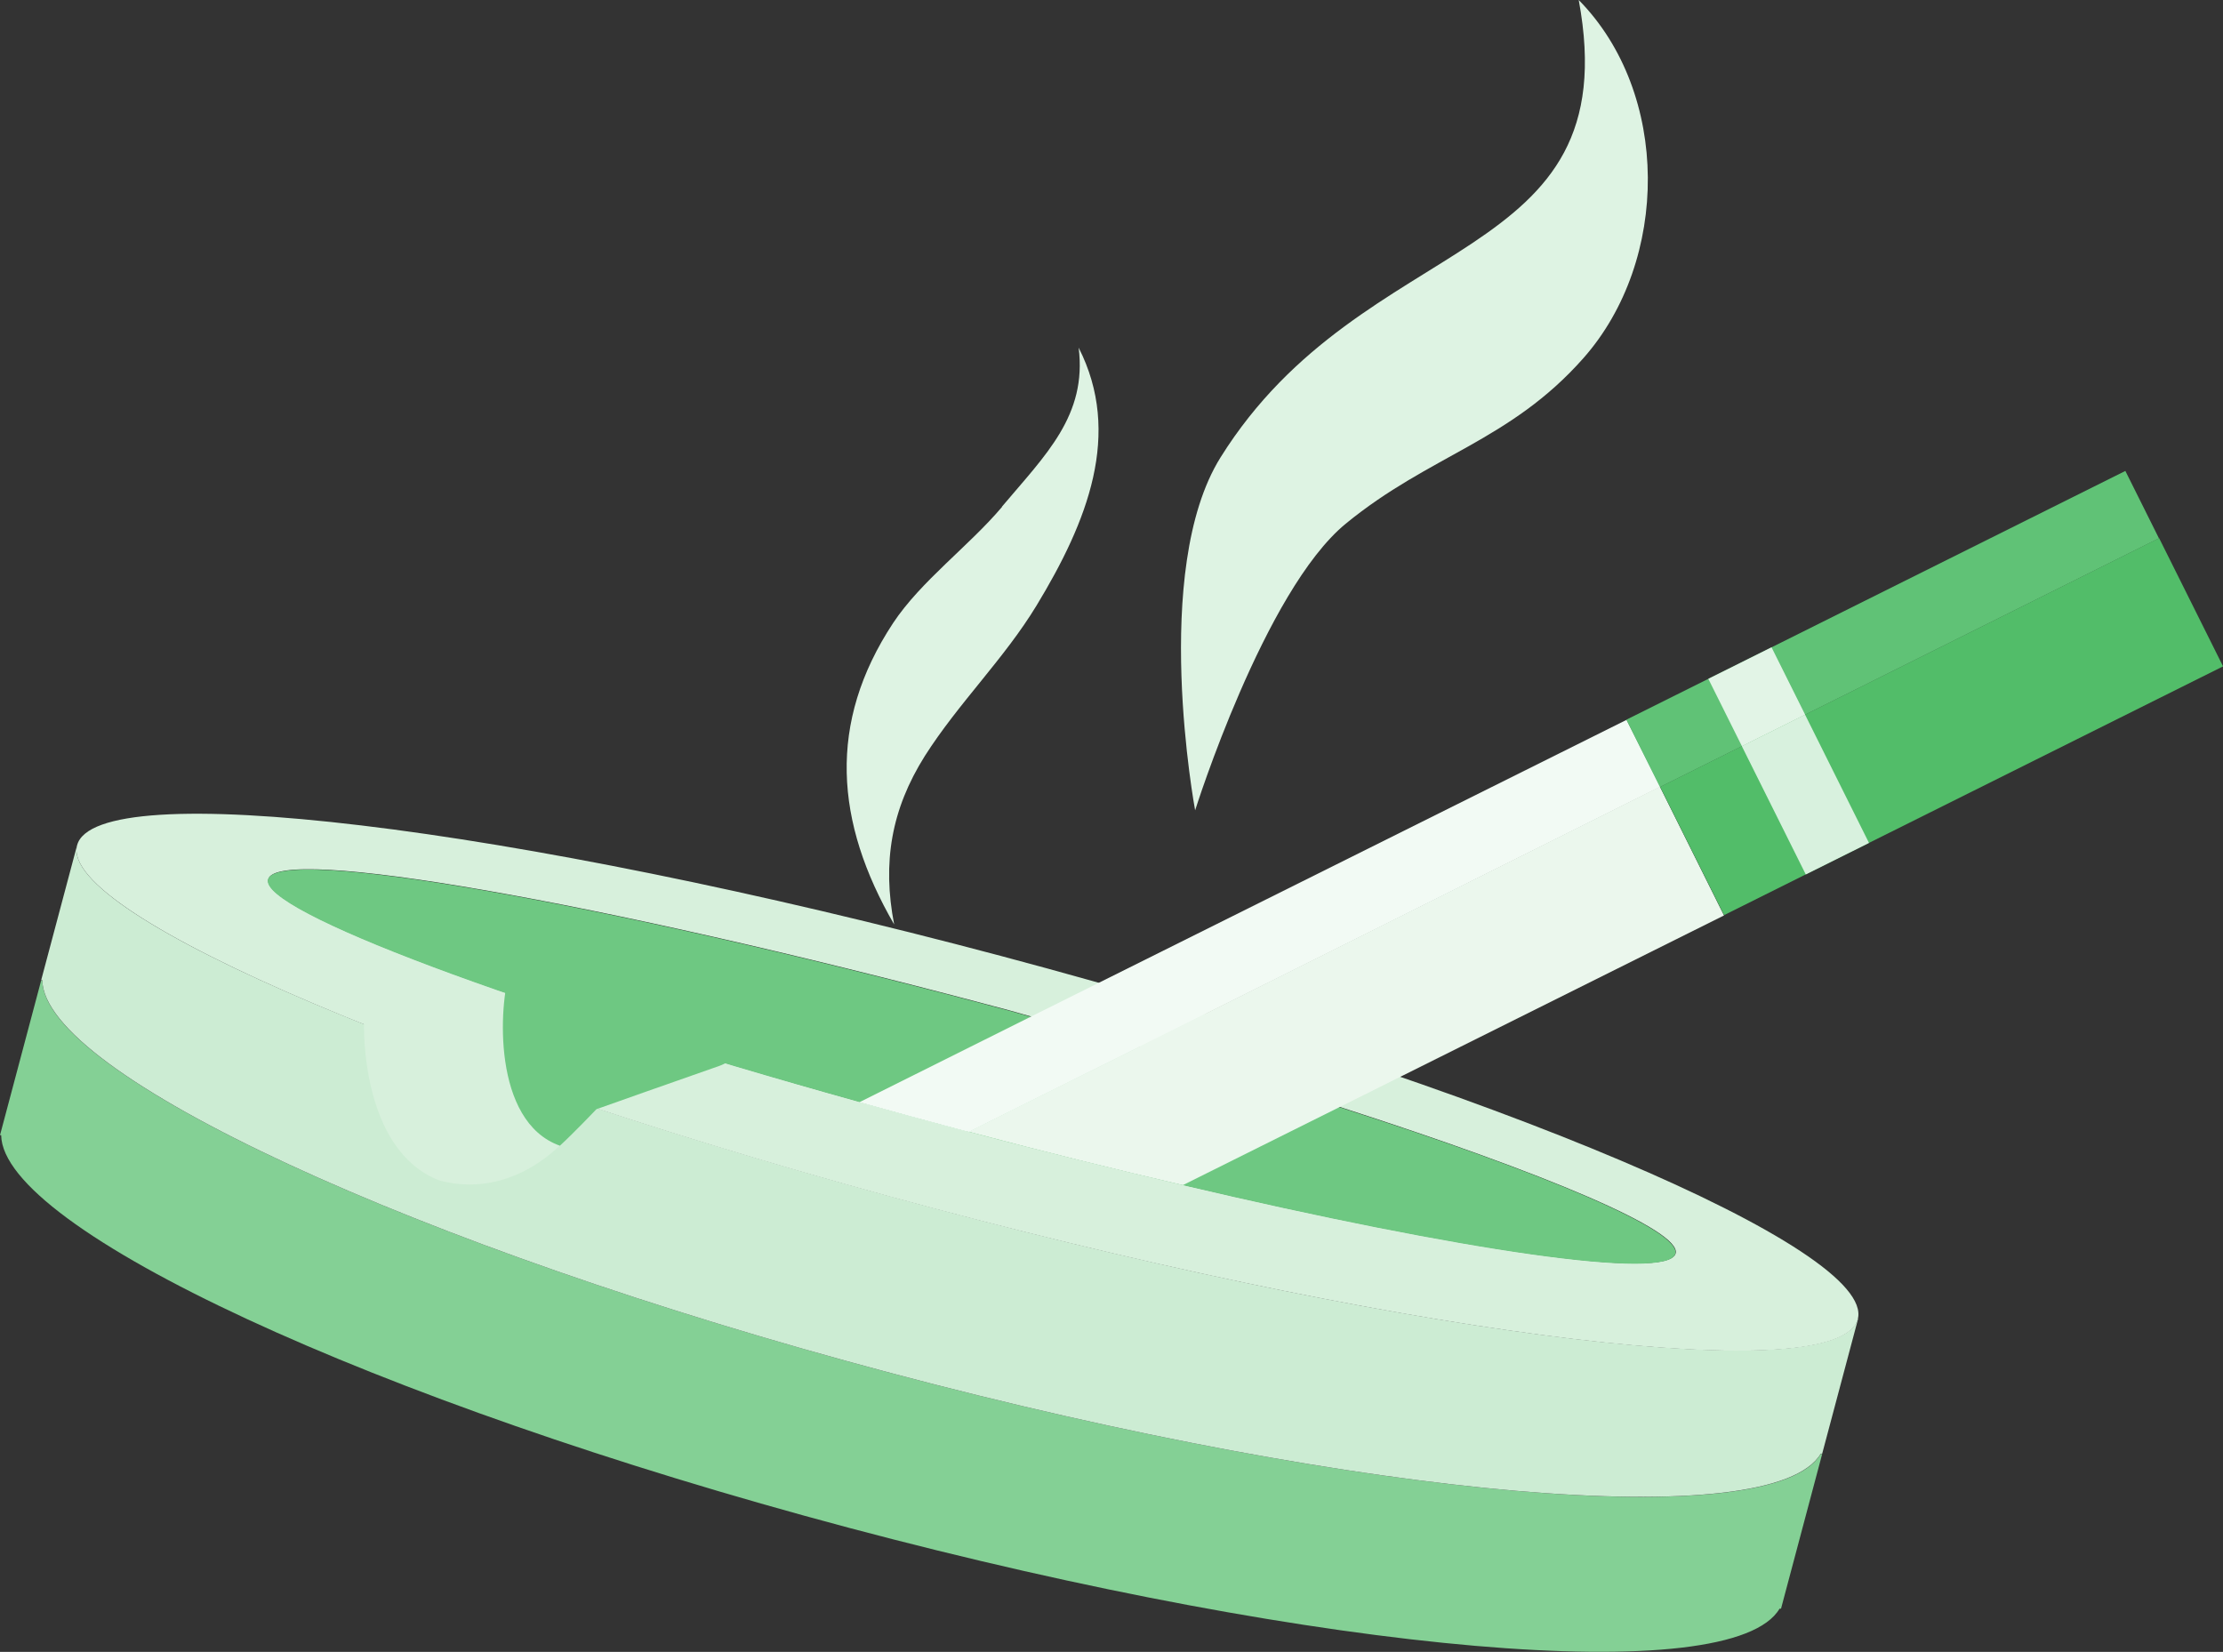
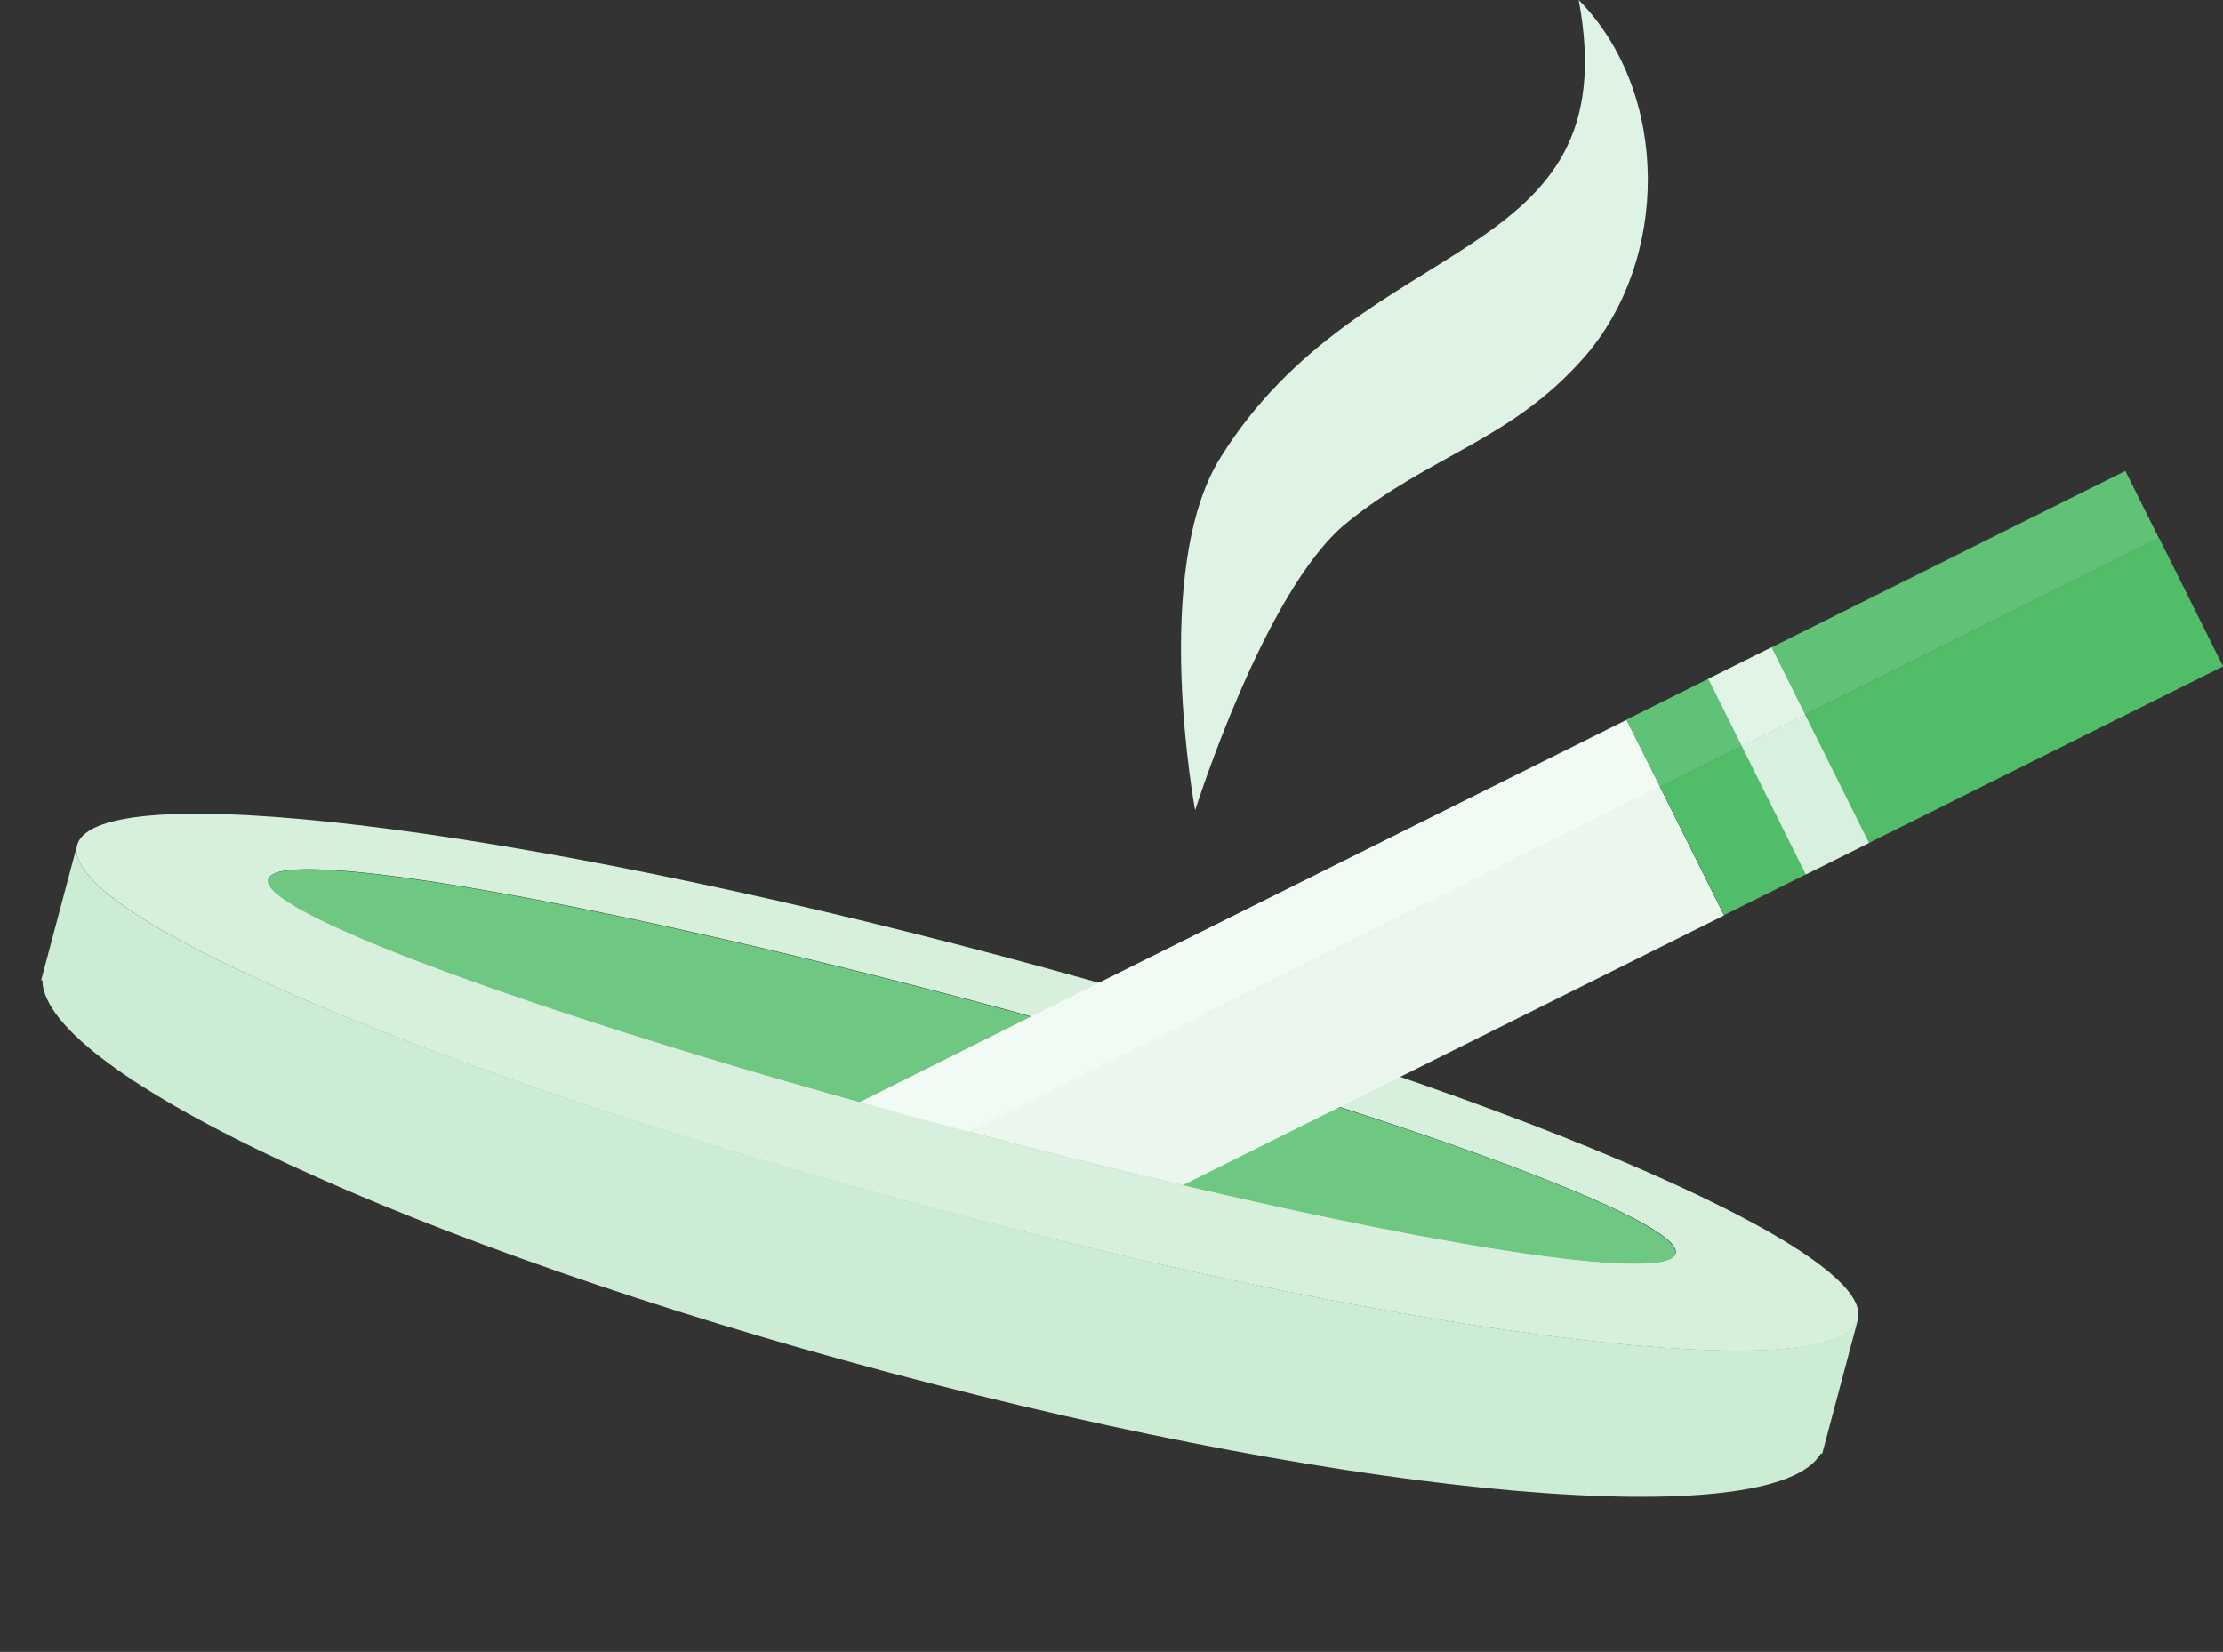
<svg xmlns="http://www.w3.org/2000/svg" id="Calque_2" data-name="Calque 2" viewBox="0 0 76.15 56.59">
  <rect x="0" y="0" width="76.15" height="56.59" fill="#333333" stroke="none" />
  <defs>
    <style>
      .cls-1 {
        fill: #60c276;
      }

      .cls-1, .cls-2, .cls-3, .cls-4, .cls-5, .cls-6, .cls-7, .cls-8, .cls-9, .cls-10, .cls-11 {
        stroke-width: 0px;
      }

      .cls-2 {
        fill: #ccecd3;
      }

      .cls-3 {
        fill: #ebf7ed;
      }

      .cls-4 {
        fill: #84d095;
      }

      .cls-5 {
        fill: #f2faf4;
      }

      .cls-6 {
        fill: #e2f4e6;
      }

      .cls-7 {
        fill: #d8f1de;
      }

      .cls-8 {
        fill: #def3e3;
      }

      .cls-9 {
        fill: #52bd69;
      }

      .cls-10 {
        fill: #d7f0dc;
      }

      .cls-11 {
        fill: #6ec882;
      }
    </style>
  </defs>
  <g id="_1" data-name="1">
    <g id="_6" data-name="6">
      <g>
        <path class="cls-8" d="M54.08,0c3.14,3.19,3.12,8.92.16,12.27-2.52,2.85-5.26,3.31-8.14,5.67-2.79,2.29-5.16,9.82-5.16,9.82,0,0-1.54-8.23.87-12.09,4.93-7.89,13.98-6.46,12.27-15.67Z" />
-         <path class="cls-8" d="M34.33,17.36c-1.14,1.35-2.78,2.54-3.74,3.99-2.25,3.42-1.99,6.81.04,10.32-.41-2.12-.1-3.94,1.05-5.77,1.15-1.81,2.72-3.33,3.83-5.16,1.74-2.87,2.94-5.88,1.44-8.83.29,2.32-1.12,3.66-2.63,5.45Z" />
        <g>
-           <path class="cls-4" d="M30.49,47.03C14.19,42.69,1.5,36.79,1.45,33.59h-.04s-1.41,5.3-1.41,5.3h.04c.05,3.21,12.74,9.11,29.04,13.45,16.32,4.34,30.26,5.52,31.88,2.77h.05s1.41-5.3,1.41-5.3h-.05c-1.62,2.74-15.56,1.56-31.88-2.78Z" />
          <path class="cls-2" d="M63.64,45.18s0,0,0,0c-.64,2.39-14.81.7-31.65-3.79S2.03,31.36,2.64,28.96l-1.23,4.62h.04c.05,3.21,12.74,9.11,29.04,13.45,16.32,4.34,30.26,5.52,31.88,2.77h.05s1.23-4.62,1.23-4.62h0Z" />
          <path class="cls-10" d="M31.99,41.4c16.85,4.48,31.02,6.18,31.65,3.79,0,0,0,0,0,0,.62-2.39-12.51-7.96-29.35-12.44-16.84-4.48-31.02-6.18-31.65-3.79,0,0,0,0,0,0-.61,2.39,12.52,7.96,29.35,12.44ZM33.85,34.42c.5.13.98.26,1.46.4,1.27.34,2.51.68,3.72,1.04,2.46.69,4.76,1.39,6.86,2.06,7.08,2.28,11.72,4.24,11.51,5.02-.25.93-7.29-.1-16.87-2.35-2.32-.54-4.79-1.15-7.34-1.83l-.46-.12c-1.12-.3-2.22-.6-3.29-.9-11.71-3.27-20.53-6.55-20.25-7.62.31-1.17,11.35.76,24.66,4.3Z" />
          <path class="cls-11" d="M29.43,37.75c1.07.3,2.17.6,3.29.9l.46.12c2.55.68,5.02,1.28,7.34,1.83,9.58,2.26,16.62,3.28,16.87,2.35.21-.78-4.43-2.75-11.51-5.02-2.1-.67-4.4-1.37-6.86-2.06-1.21-.36-2.44-.7-3.72-1.04-.48-.14-.96-.27-1.46-.4-13.31-3.54-24.35-5.47-24.66-4.3-.29,1.07,8.54,4.36,20.25,7.62Z" />
        </g>
        <g>
          <path class="cls-5" d="M56.87,26.96l-17.84,8.91-5.84,2.91-.46-.12c-1.12-.3-2.22-.6-3.29-.9l5.87-2.93,20.41-10.17,1.16,2.3Z" />
          <path class="cls-3" d="M59.06,31.36l-13.18,6.57-5.36,2.67c-2.32-.54-4.79-1.15-7.34-1.83l5.84-2.91,17.84-8.91,2.19,4.4Z" />
          <rect class="cls-1" x="55.28" y="20.26" width="19.1" height="2.58" transform="translate(-2.8 31.19) rotate(-26.5)" />
          <rect class="cls-9" x="56.96" y="22.44" width="19.1" height="4.91" transform="translate(-4.12 32.29) rotate(-26.5)" />
          <rect class="cls-7" x="60.64" y="24.76" width="2.42" height="4.91" transform="translate(-5.65 30.45) rotate(-26.49)" />
          <rect class="cls-6" x="58.97" y="22.58" width="2.42" height="2.58" transform="translate(-4.33 29.36) rotate(-26.5)" />
        </g>
      </g>
-       <path class="cls-10" d="M24.61,36.49s-2.58.31-4.59,1.61c-.06.22-.35.69-.85,1.15-.1.1-.21.19-.33.29-.88.72-2.21,1.32-3.79.9-2.72-1.05-2.58-5.36-2.58-5.36l4.45-.61.91-.13h.04s6.73,2.13,6.73,2.13Z" />
-       <path class="cls-11" d="M24.63,36.52c-1.1.38-4.2,1.48-4.2,1.48,0,0-.75.79-1.25,1.25-2.33-.83-2.09-4.86-1.71-5.98,6.53,1.7,7.85,1.76,7.64,2.84-.04.2-.23.32-.48.41Z" />
    </g>
  </g>
</svg>